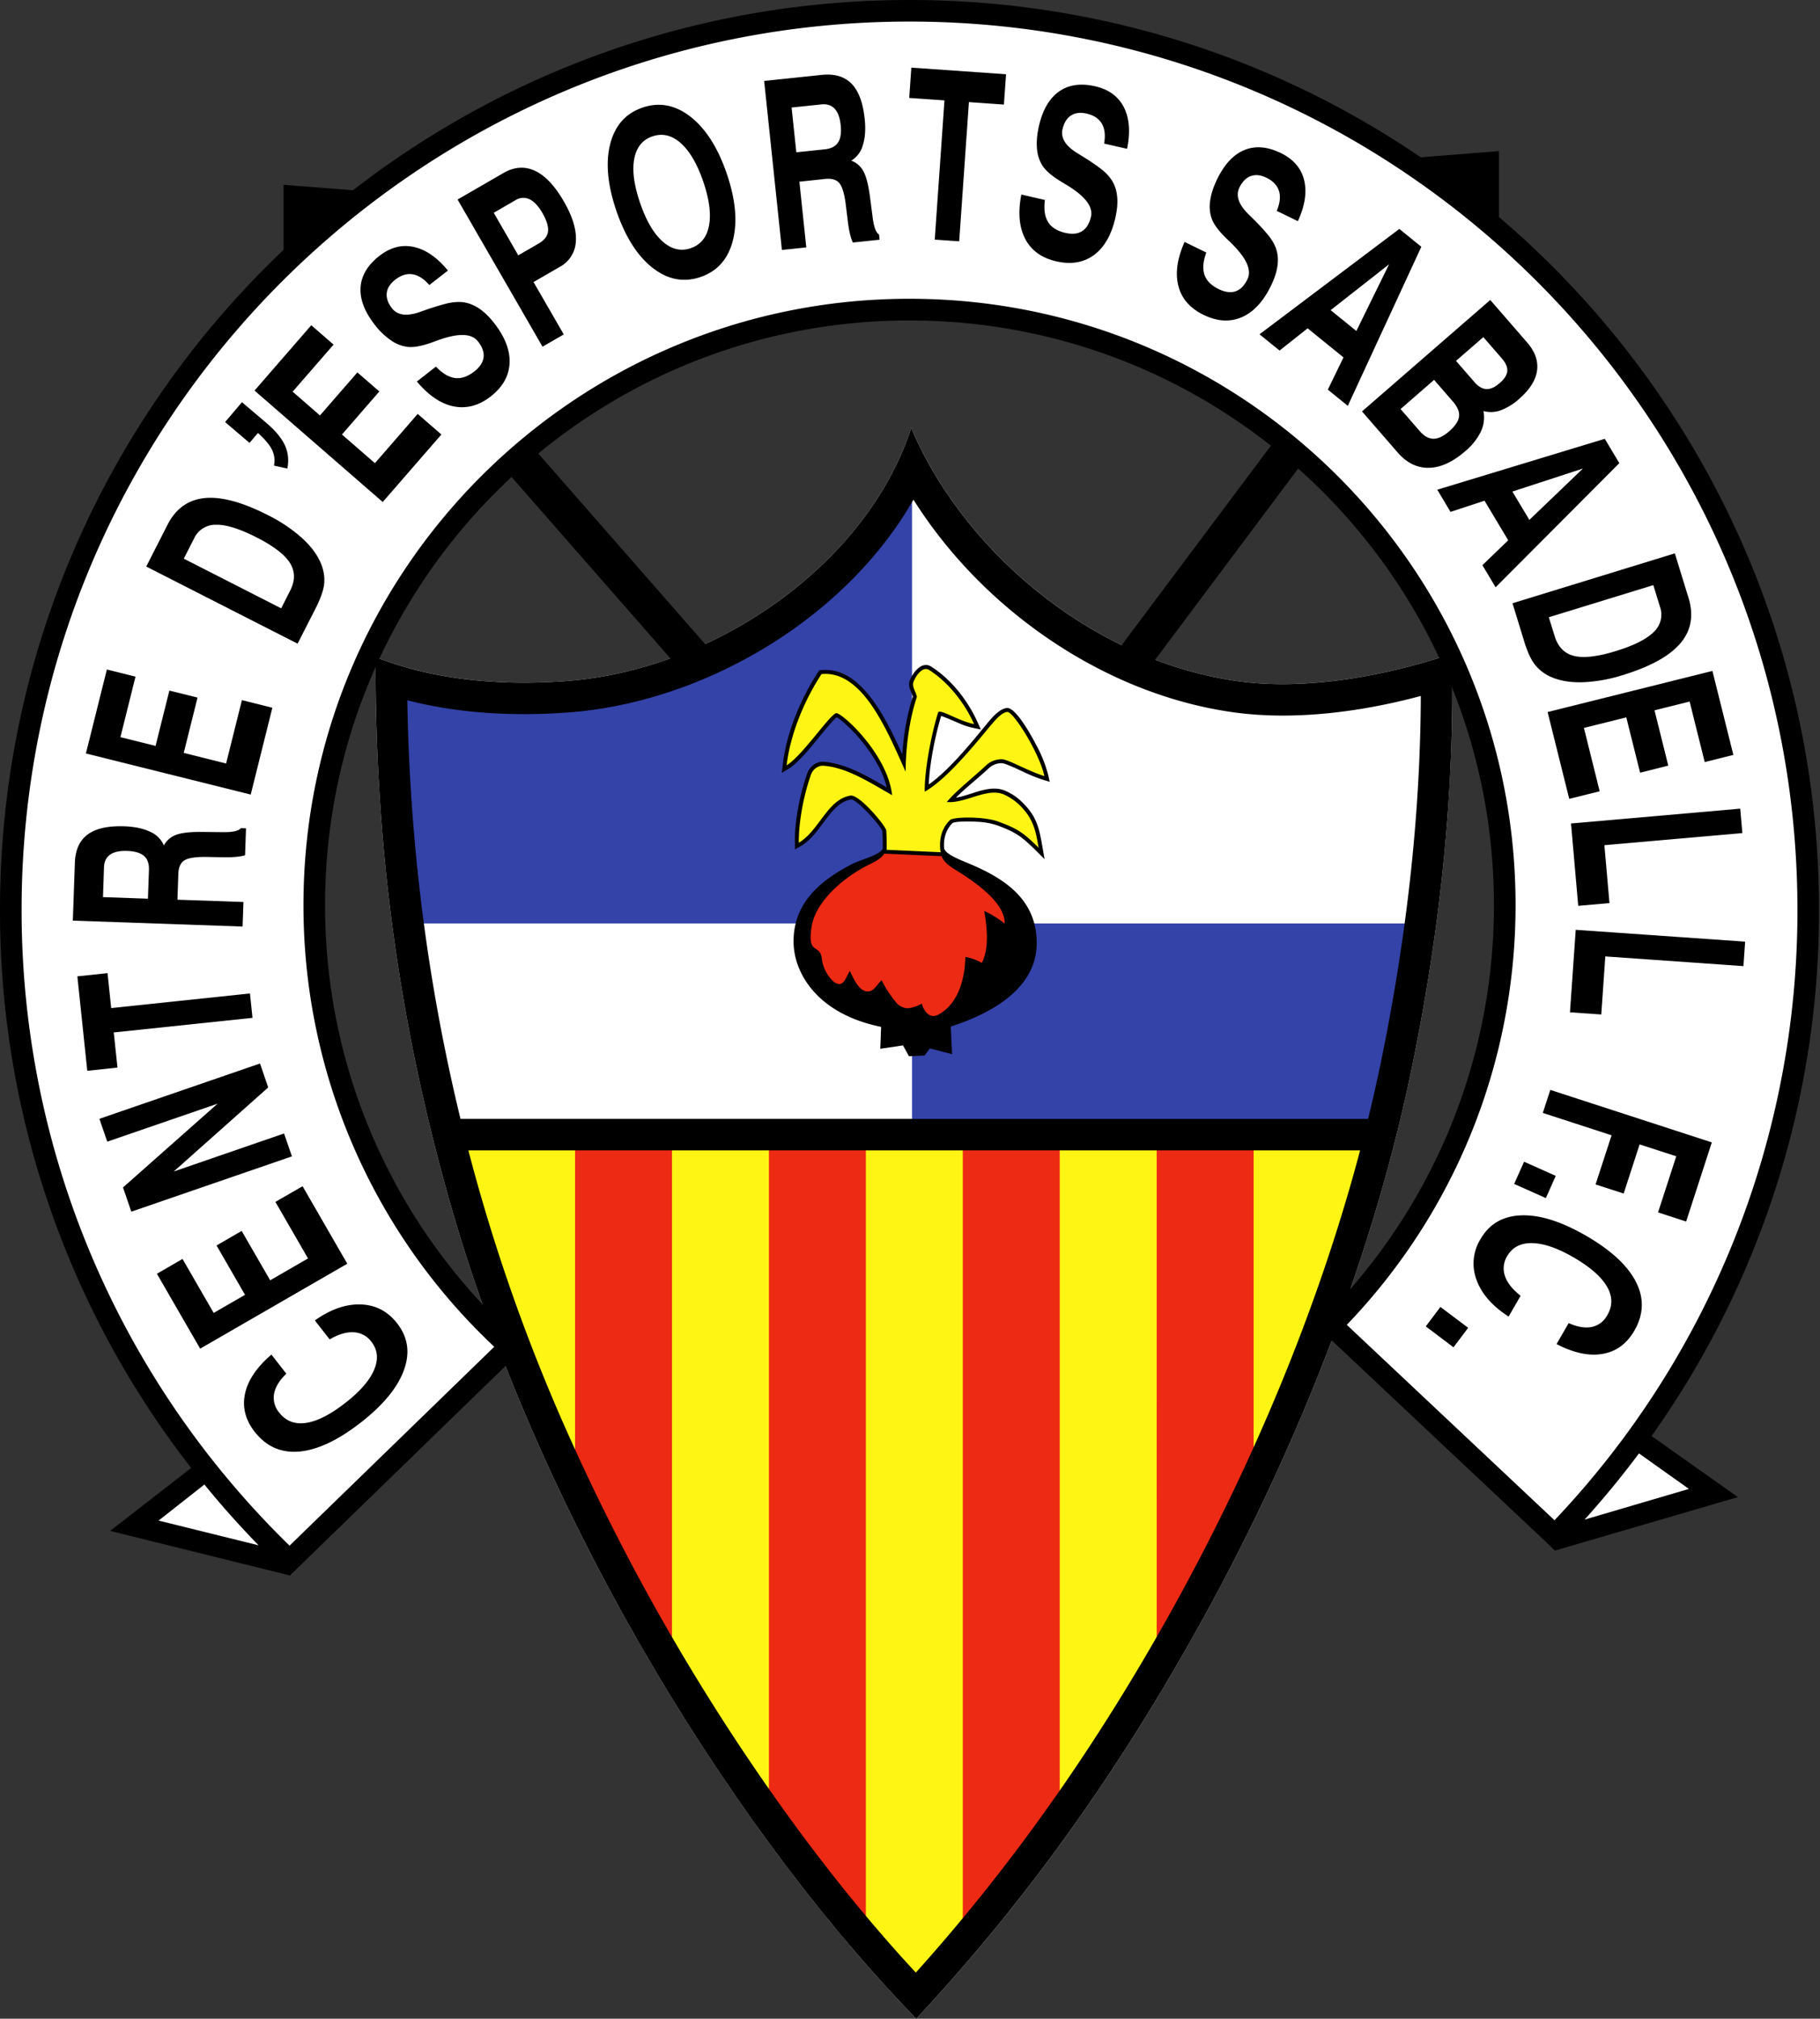
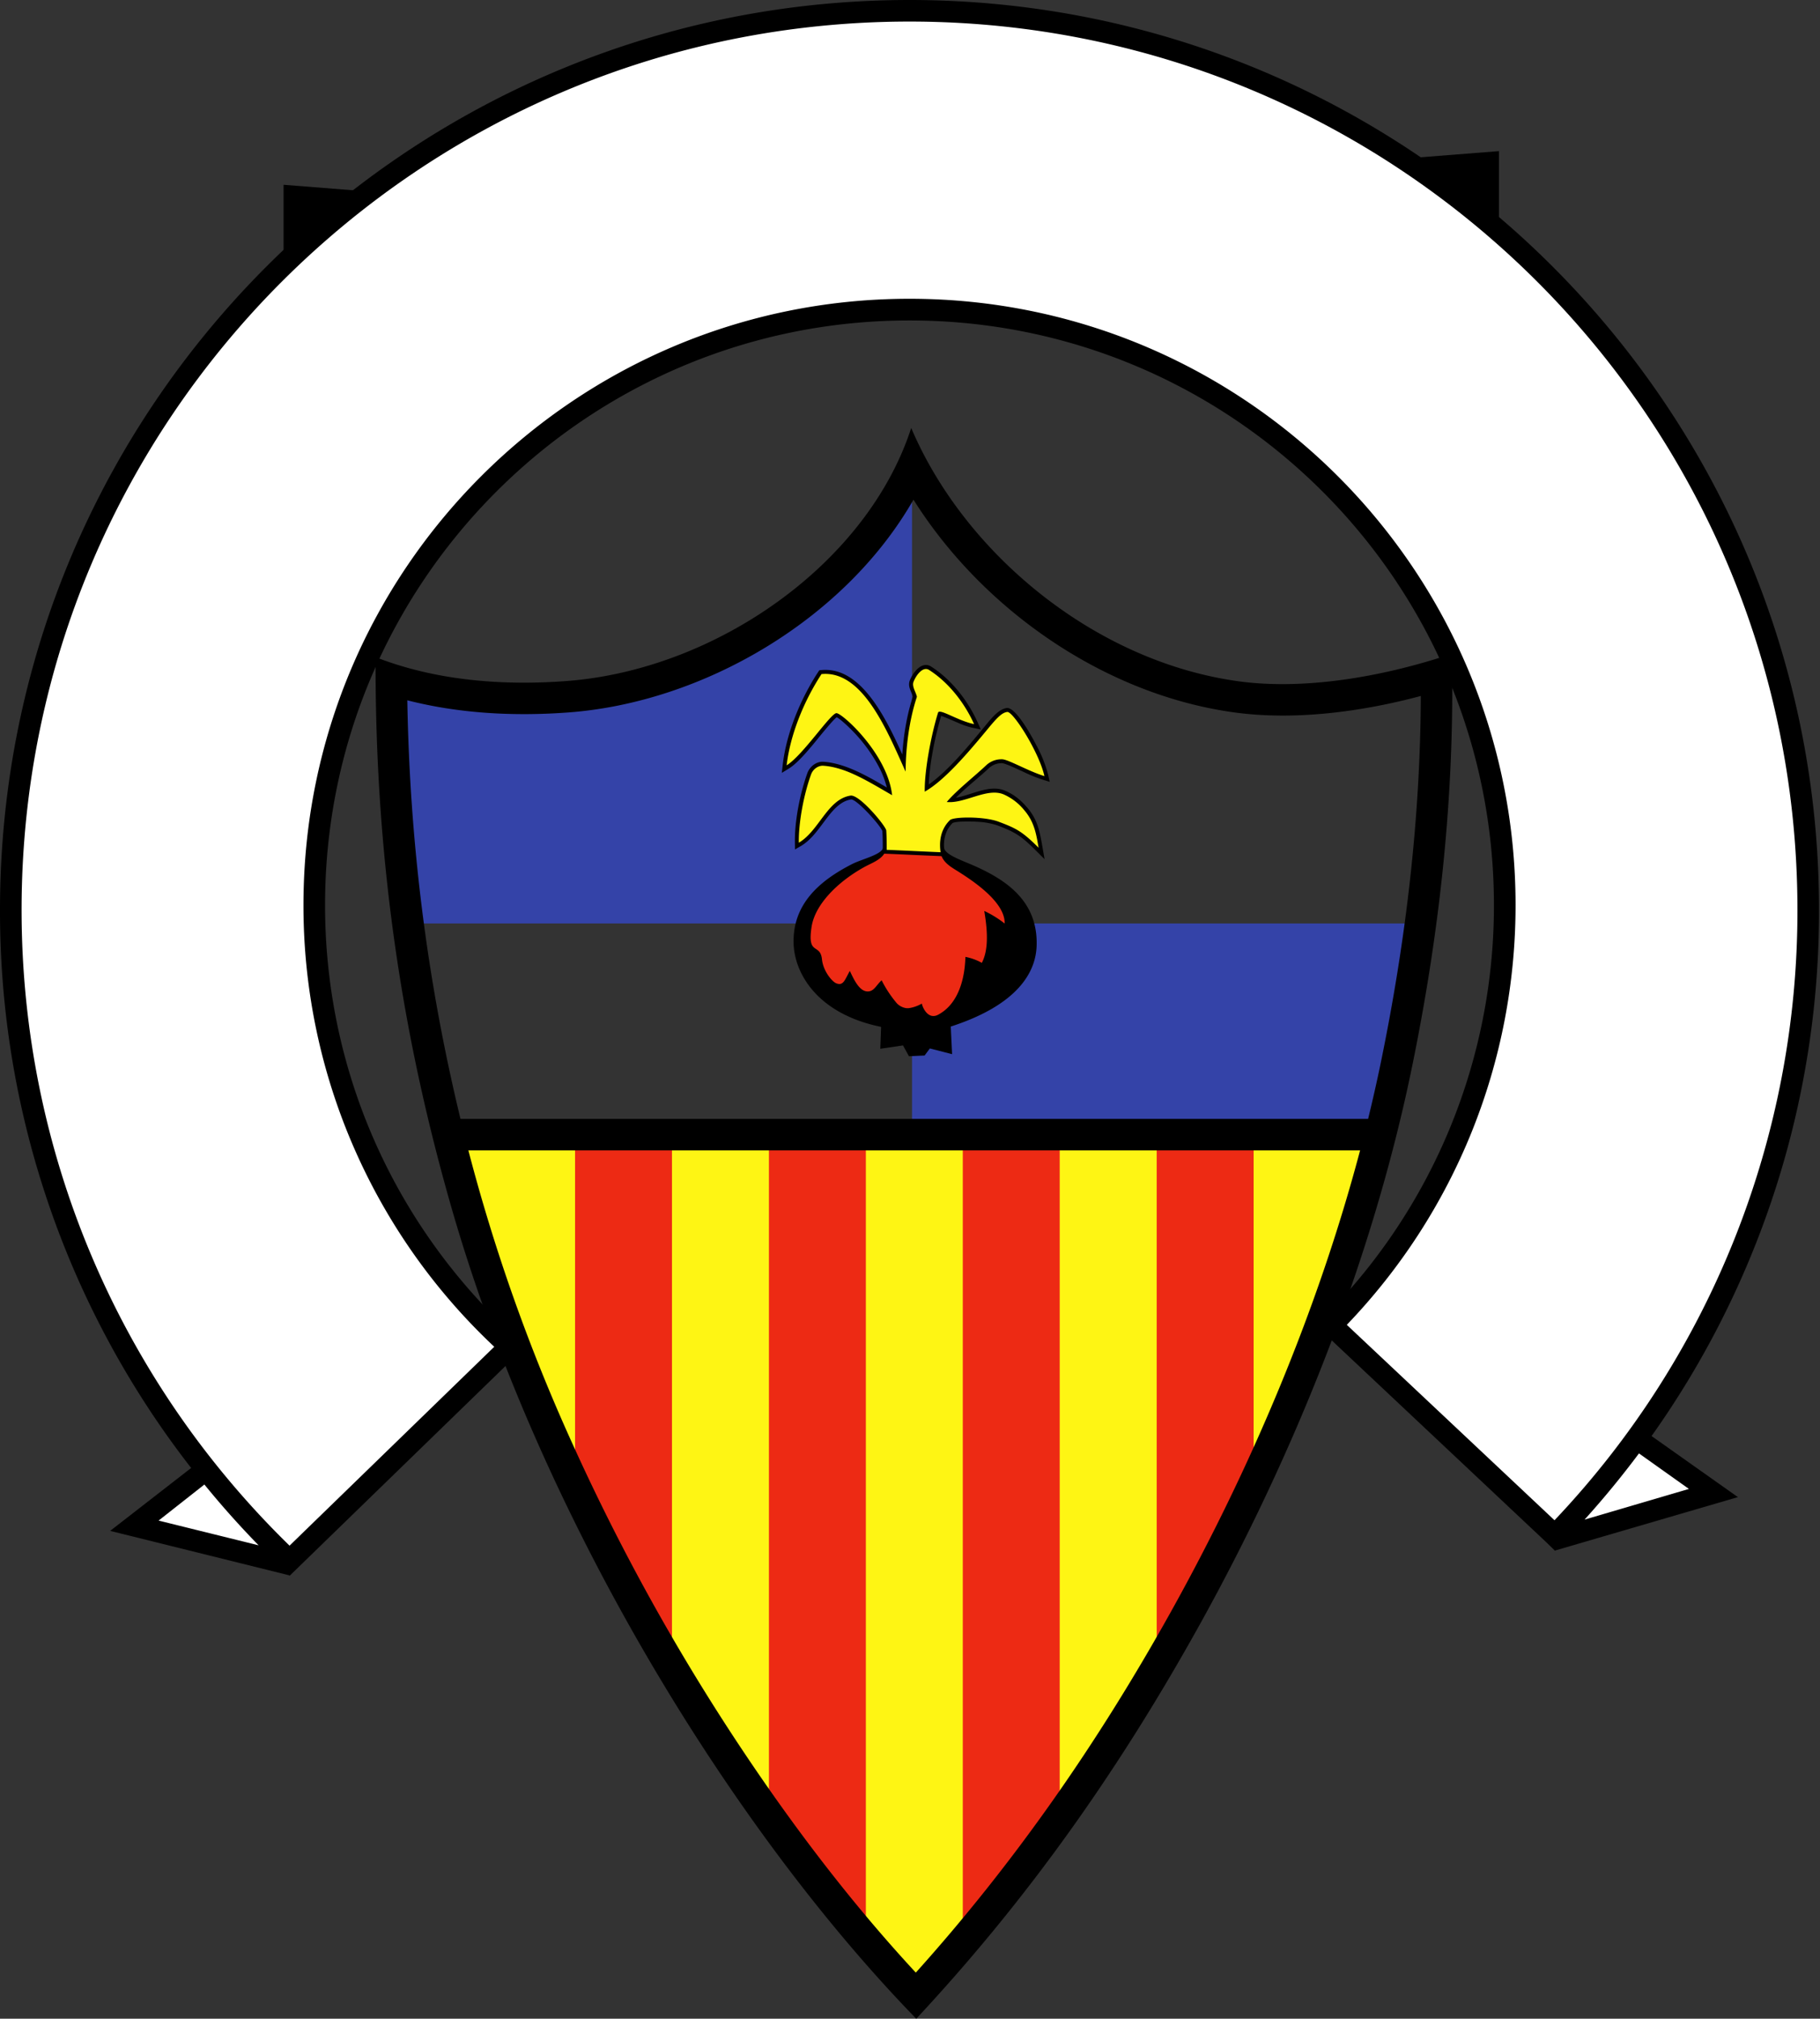
<svg xmlns="http://www.w3.org/2000/svg" width="451" height="500" fill="none">
  <rect width="100%" height="100%" fill="#333333" stroke="none" />
-   <path fill="#fff" fill-rule="evenodd" d="M93.07 162.76c15.4 6.03 32.28 7.05 47.3 5.92 36.97-2.77 74.5-28.99 85.43-62.68 13.17 30.98 45.4 57.84 81.1 62.74 15.9 2.18 35.21-.87 52.87-6.81.83 36.68-3.49 71.33-9.93 102.62-9.73 47.25-28.95 95.47-52.89 138.45-21.12 37.92-43.84 69.07-69.9 97-45.71-46.98-93.27-124.25-115.35-201.5-12.2-42.7-18.8-86.2-18.63-135.74Z" clip-rule="evenodd" />
  <path fill="#3443A8" fill-rule="evenodd" d="M226 228.72v50.08h118.73l9.2-50.08H226ZM226 228.72H101.13l-3.05-60.12c37.36 8.34 88.48 9.17 127.92-49.22v109.34Z" clip-rule="evenodd" />
  <path fill="#ED2A14" fill-rule="evenodd" stroke="#FEEE00" stroke-miterlimit="22.93" stroke-width=".09" d="M343.42 279.63c-10.5 42.45-27.87 84-49.02 121.95-18.04 32.4-39.03 62.67-63.83 90.26l-3.57 3.97-3.62-3.92c-15.99-17.24-30.34-36.07-43.38-55.62a535.57 535.57 0 0 1-42.75-77.07 452.87 452.87 0 0 1-22.74-61.5 482.9 482.9 0 0 1-4.8-18.07h233.71Z" clip-rule="evenodd" />
  <path fill="#FEF514" fill-rule="evenodd" d="M343.43 279.63c-7.68 30.99-19 61.49-32.78 90.47v-90.47h32.78Zm-56.8 135.47a513.51 513.51 0 0 1-24.03 36.81V279.63h24.03V415.1Zm-48.05 67.58c-2.62 3.08-5.3 6.14-8.01 9.16l-3.57 3.97-3.62-3.92c-3-3.23-5.94-6.51-8.82-9.85v-202.4h24.02v203.04Zm-48.04-31.19a539.59 539.59 0 0 1-24.02-36.48V279.63h24.02V451.5Zm-48.04-81.01c-1.8-3.74-3.55-7.5-5.25-11.28a452.87 452.87 0 0 1-22.74-61.5 482.4 482.4 0 0 1-4.8-18.07h32.79v90.85Z" clip-rule="evenodd" />
  <path fill="#000" fill-rule="evenodd" d="M93.07 162.76c15.4 6.03 32.28 7.05 47.3 5.92 36.97-2.77 74.5-28.99 85.43-62.68 13.17 30.98 45.4 57.84 81.1 62.74 15.9 2.18 35.21-.87 52.87-6.81.83 36.68-3.49 71.33-9.93 102.62-9.73 47.25-28.95 95.47-52.89 138.45-21.12 37.92-43.84 69.07-69.9 97-45.71-46.98-93.27-124.25-115.35-201.5-12.2-42.7-18.8-86.2-18.63-135.74Zm21.04 114.37h224.91c1.15-4.71 2.22-9.43 3.19-14.15 6.14-29.84 9.76-60.14 9.87-90.6-14.97 4-31.4 6.1-46.24 4.07-31.9-4.37-62.16-25.21-79.48-52.69-17.01 29.7-52.06 50.19-85.4 52.69-13.3 1-27.03.33-40.03-3 .61 35.34 4.9 69.5 13.18 103.68Zm222.93 7.79H116.06a448.43 448.43 0 0 0 25.62 72.28 531.74 531.74 0 0 0 42.36 76.37c12.82 19.21 27.13 38 42.9 55.01 24.61-27.37 45.24-57.11 63.21-89.37 19.79-35.52 36.36-74.56 46.89-114.3Z" clip-rule="evenodd" />
-   <path fill="#000" fill-rule="evenodd" d="m177.01 162.13-8.15 4.06-43.83-50.03 7-5.39L177 162.13ZM277.04 161.02l8.74 3.01L323.22 114l-6.6-5.88-39.58 52.9Z" clip-rule="evenodd" />
  <path fill="#fff" fill-rule="evenodd" d="m33.3 377.69 17.98-13.84A221.68 221.68 0 0 1 2.92 225.38c0-122.84 99.62-222.46 222.46-222.46s222.45 99.62 222.45 222.46c0 47.13-14.78 92.46-42.03 130.15l19.13 13.95L385.31 380l-55.03-51.76 1.7-1.78a147.27 147.27 0 0 0 41.14-102.27c0-81.59-66.16-147.75-147.75-147.75-81.58 0-147.74 66.16-147.74 147.75 0 40.86 16.76 79.62 46.52 107.6l1.85 1.75-54.26 52.7-38.45-8.55Z" clip-rule="evenodd" />
  <path fill="#000" fill-rule="evenodd" d="M225.38 0c124.45 0 225.38 100.93 225.38 225.38a224.3 224.3 0 0 1-41.5 130.3l21.4 15.13-45.22 13.2-.06.06-.03-.03-.05.02-2.05-2-57.2-53.79A144.4 144.4 0 0 0 370.2 224.2c0-79.97-64.85-144.83-144.82-144.83-79.98 0-144.83 64.86-144.83 144.83 0 43.59 19.27 82.69 49.76 109.24l-58.53 56.84-.1-.1-44.38-11.01 20.07-15.58A224.33 224.33 0 0 1 0 225.38C0 100.93 100.93 0 225.38 0Zm180.76 359.98a227.27 227.27 0 0 1-13.48 16.4l25.86-7.6-12.38-8.8ZM64.09 382.75c-4.7-4.81-9.19-9.84-13.44-15.06l-11.35 8.93 24.8 6.13Zm7.65.09 50.74-49.27A149.8 149.8 0 0 1 75.2 224.19C75.2 141.26 142.45 74 225.38 74c82.92 0 150.18 67.25 150.18 150.18 0 38.95-14.97 75.99-41.82 103.96l51.47 48.4a219.27 219.27 0 0 0 60.2-151.17c0-121.5-98.54-220.03-220.03-220.03-121.5 0-220.03 98.53-220.03 220.03 0 59.57 23.9 116 66.4 157.46Z" clip-rule="evenodd" />
  <path fill="#000" fill-rule="evenodd" d="m70.27 66.21 21.27-18.77-21.27-1.67v20.44ZM371.45 57.86 350.18 39.1l21.27-1.67v20.44Z" clip-rule="evenodd" />
-   <path fill="#000" d="M78.02 327.05c3.9-2.76 7.7-4.09 11.38-3.96 3.67.12 6.67 1.68 9 4.67 2.7 3.44 3.26 7.31 1.68 11.62-1.56 4.3-5.11 8.61-10.64 12.93-5.64 4.4-10.72 6.8-15.25 7.21-4.52.4-8.21-1.23-11.07-4.88-2.32-2.97-3.12-6.12-2.4-9.46.72-3.32 2.9-6.56 6.54-9.67l3.69 4.73c-1.72 1.66-2.73 3.32-3.03 4.96a5.7 5.7 0 0 0 1.28 4.69c1.65 2.1 3.87 2.95 6.66 2.53 2.8-.42 6.05-2.08 9.77-4.99 3.6-2.81 5.96-5.53 7.08-8.16 1.11-2.63.89-4.94-.69-6.96a5.76 5.76 0 0 0-4.37-2.33c-1.78-.1-3.77.48-5.96 1.76l-3.67-4.69ZM38.9 315.48l6.33-3.66 7.72 13.37 7.77-4.48-7.06-12.23 6.23-3.6 7.06 12.23 9.38-5.42-8.09-14 6.74-3.88L86.06 313 49.6 334.04l-10.72-18.56ZM43.05 290.16l27.34-9.42 1.95 5.67-39.8 13.7-2.06-6 23.44-20.75-27.34 9.41-1.95-5.66 39.8-13.7 2.03 5.93-23.41 20.82ZM26.65 241.03l.9 8.65 34.39-3.62.63 6.04-34.38 3.62.92 8.7-7.48.8-2.46-23.4 7.48-.79ZM36.66 222.59l.25-7.14c.05-1.54-.36-2.7-1.23-3.46-.87-.75-2.26-1.16-4.2-1.23-1.81-.06-3.21.24-4.18.91-.97.68-1.48 1.72-1.53 3.11l-.25 7.42 11.14.39Zm23.45 6.9-42.06-1.47.5-14.31c.11-3.21 1.18-5.56 3.2-7.04 2-1.48 5.04-2.15 9.07-2.01 2.57.09 4.7.54 6.39 1.36a6.43 6.43 0 0 1 3.4 3.38 5.62 5.62 0 0 1 3.06-2.64c1.36-.5 3.44-.73 6.26-.71l4.97.05h.18c2.5.06 4.05-.27 4.6-.98l1.28.04-.23 6.66c-.6.2-1.33.33-2.2.41-.87.08-1.9.12-3.1.1l-4.43-.08c-2.61-.02-4.39.26-5.31.85-.94.6-1.44 1.7-1.5 3.31l-.22 6.43 16.36.57-.22 6.08ZM26.48 165.82l7.1 1.77-3.74 14.99 8.71 2.17 3.42-13.7 6.98 1.73-3.42 13.7 10.5 2.63 3.92-15.7 7.54 1.89-5.36 21.5-40.84-10.18 5.19-20.8ZM69.68 150.67l2.2-4.34c1.29-2.5 1.28-4.8-.03-6.89-1.3-2.08-4.06-4.2-8.27-6.34-4.19-2.13-7.54-3.18-10.04-3.13a5.83 5.83 0 0 0-5.45 3.4l-2.55 5 24.14 12.3Zm4.06 8.75-37.5-19.1 5.25-10.3c2.06-4.04 5.14-6.26 9.26-6.66 4.1-.4 9.33 1.01 15.64 4.23a37.98 37.98 0 0 1 8.5 5.72c2.25 2.06 3.81 4.2 4.7 6.4.65 1.65.9 3.28.74 4.88-.17 1.6-.86 3.59-2.08 6l-4.5 8.83ZM77.13 80.55l5.53 4.8-10.14 11.66 6.77 5.89 9.27-10.66L94 96.96l-9.26 10.66 8.17 7.1 10.6-12.2 5.87 5.1-14.54 16.72-31.76-27.6 14.06-16.19ZM103.3 94.5l4.72-3.7c1.6 1.68 3.17 2.62 4.73 2.83 1.54.2 3.13-.34 4.76-1.61 1.4-1.09 2.16-2.26 2.32-3.52.16-1.25-.31-2.57-1.4-3.95-1.56-2.02-4.89-2.1-9.97-.25l-.18.06c-.13.06-.34.13-.62.23-2.7 1.02-4.83 1.47-6.41 1.35A8.94 8.94 0 0 1 97 84.38a17.7 17.7 0 0 1-4.16-3.98c-2.52-3.23-3.68-6.31-3.49-9.23.2-2.92 1.75-5.51 4.65-7.78 2.72-2.12 5.55-2.87 8.51-2.23 2.97.64 5.8 2.58 8.48 5.85l-4.6 3.59c-1.33-1.54-2.72-2.42-4.15-2.66-1.44-.22-2.88.22-4.32 1.35-1.25.98-1.95 2.08-2.08 3.3-.13 1.24.3 2.5 1.31 3.79 1.38 1.75 3.72 2.03 7.04.84l2.12-.75c2.17-.7 3.76-1.16 4.73-1.38.98-.2 1.9-.3 2.76-.3 1.53.02 3.01.46 4.46 1.32 1.44.87 2.83 2.17 4.18 3.9 2.7 3.45 3.98 6.76 3.83 9.94-.15 3.17-1.7 5.92-4.67 8.24-2.93 2.28-5.98 3.1-9.16 2.47-3.18-.64-6.22-2.69-9.14-6.17ZM128.43 63.24l5.08-2.94c1.38-.8 2.14-1.78 2.29-2.98.13-1.2-.32-2.71-1.39-4.56-1-1.74-2.06-2.87-3.19-3.41a3.6 3.6 0 0 0-3.51.25l-5.36 3.1 6.08 10.54Zm3.78 6.62 7.49 12.97-5.26 3.04-21.05-36.45 11.37-6.57c2.68-1.55 5.29-1.72 7.82-.54 2.53 1.19 4.9 3.7 7.13 7.56 2.17 3.75 3.17 7.04 2.99 9.86a7.57 7.57 0 0 1-4.03 6.4l-6.46 3.73ZM158.63 50.3c1.5 4.38 3.36 7.55 5.56 9.5 2.2 1.96 4.53 2.51 6.98 1.67 2.48-.86 3.99-2.73 4.53-5.63s.05-6.54-1.45-10.92c-1.51-4.37-3.37-7.54-5.58-9.49-2.21-1.95-4.55-2.5-7.03-1.64-2.45.84-3.94 2.7-4.48 5.6-.53 2.88-.04 6.52 1.47 10.91Zm-5.86 2.02c-2.2-6.43-2.74-11.96-1.58-16.57 1.16-4.62 3.82-7.65 8-9.09 4.16-1.43 8.13-.69 11.9 2.24 3.77 2.94 6.76 7.61 8.97 14.02 2.21 6.42 2.73 11.94 1.56 16.58-1.16 4.63-3.83 7.66-8 9.1-4.17 1.43-8.13.68-11.89-2.25-3.76-2.94-6.74-7.62-8.96-14.03ZM197.33 37.72l7.1-.74c1.54-.17 2.62-.73 3.25-1.7.63-.97.84-2.4.64-4.32-.19-1.82-.69-3.16-1.49-4.03-.8-.86-1.9-1.22-3.29-1.07l-7.38.77 1.17 11.1Zm-3.57 24.19-4.4-41.86 14.24-1.5c3.2-.33 5.68.4 7.42 2.19 1.75 1.79 2.83 4.7 3.25 8.7.27 2.56.12 4.73-.46 6.52a6.43 6.43 0 0 1-2.87 3.83 5.6 5.6 0 0 1 3.04 2.67c.68 1.28 1.2 3.31 1.58 6.1l.64 4.93.02.17c.3 2.5.84 3.98 1.61 4.43l.14 1.28-6.63.7a10.8 10.8 0 0 1-.71-2.13c-.2-.85-.38-1.87-.53-3.06l-.54-4.4c-.34-2.58-.87-4.3-1.58-5.14-.72-.85-1.88-1.18-3.49-1.02l-6.4.68 1.71 16.28-6.04.63ZM248.77 25.9l-8.67-.61-2.41 34.48-6.06-.42 2.41-34.49-8.73-.6.52-7.51 23.47 1.64-.53 7.5ZM253.09 48.18l5.84 1.35c-.3 2.3-.04 4.1.78 5.45.81 1.32 2.23 2.22 4.25 2.69 1.72.4 3.1.26 4.18-.42 1.08-.66 1.8-1.85 2.2-3.56.58-2.5-1.45-5.12-6.09-7.92a13.37 13.37 0 0 1-.72-.44c-2.5-1.45-4.19-2.82-5.09-4.13a8.94 8.94 0 0 1-1.46-4.28c-.17-1.7-.01-3.6.48-5.74.92-3.99 2.58-6.83 4.98-8.52 2.38-1.68 5.38-2.11 8.97-1.28 3.36.77 5.72 2.51 7.1 5.21 1.36 2.7 1.62 6.12.78 10.27l-5.69-1.3c.36-2.02.17-3.66-.55-4.91-.73-1.26-1.98-2.1-3.76-2.51-1.55-.36-2.84-.2-3.88.46-1.04.67-1.74 1.8-2.11 3.4-.5 2.18.75 4.17 3.77 6l1.91 1.18a56.16 56.16 0 0 1 4.05 2.8c.78.64 1.44 1.29 1.97 1.96a8.73 8.73 0 0 1 1.78 4.3c.24 1.66.1 3.56-.39 5.7-.98 4.27-2.75 7.35-5.31 9.23-2.57 1.88-5.68 2.4-9.35 1.55-3.62-.83-6.18-2.69-7.68-5.55-1.5-2.88-1.83-6.53-.96-10.99ZM293.54 59.92l5.39 2.63c-.8 2.16-.96 3.99-.47 5.48.5 1.48 1.67 2.67 3.54 3.58 1.58.77 2.97.95 4.17.54 1.2-.4 2.18-1.4 2.95-2.98 1.12-2.3-.27-5.32-4.16-9.09l-.13-.13-.47-.45c-2.1-1.98-3.45-3.7-4.03-5.18a8.91 8.91 0 0 1-.46-4.5c.21-1.69.8-3.5 1.76-5.48 1.8-3.68 4.05-6.08 6.76-7.19 2.7-1.1 5.72-.84 9.03.77 3.1 1.52 5.01 3.74 5.74 6.68.73 2.94.22 6.33-1.54 10.18l-5.24-2.55c.79-1.88.98-3.52.56-4.9-.43-1.4-1.46-2.5-3.1-3.3-1.43-.7-2.72-.84-3.89-.42-1.16.42-2.1 1.37-2.82 2.84-.98 2-.2 4.23 2.33 6.7l1.6 1.57a56.1 56.1 0 0 1 3.31 3.65c.62.79 1.11 1.57 1.48 2.35.66 1.38.92 2.9.77 4.58-.15 1.68-.7 3.5-1.67 5.47-1.91 3.94-4.33 6.54-7.25 7.8-2.92 1.25-6.07 1.06-9.46-.59-3.34-1.63-5.42-4-6.23-7.14-.82-3.14-.31-6.77 1.53-10.92ZM344.2 65.47l-14.46 11.35 6.37 5.16 8.1-16.5Zm2.56-8.77 5.45 4.42-18.22 39.4-4.95-4.01 3.88-7.99-8.88-7.2-6.96 5.5-4.97-4.02 34.65-26.1ZM347.06 101.31l4.72 5.43c1.1 1.28 2.25 1.92 3.42 1.93 1.17.01 2.47-.6 3.9-1.84 1.47-1.28 2.3-2.5 2.45-3.64.16-1.14-.35-2.38-1.49-3.7l-4.69-5.4-8.3 7.22Zm13.74-11.93 4.55 5.23c.98 1.13 1.98 1.71 2.99 1.76 1 .04 2.1-.46 3.3-1.5 1.16-1 1.79-2 1.87-2.96.08-.96-.39-2.04-1.41-3.21l-4.52-5.2-6.78 5.88Zm-23.29 12.52 31.78-27.6 9.12 10.5c1.98 2.28 2.8 4.61 2.47 7-.34 2.4-1.81 4.72-4.44 7a14.17 14.17 0 0 1-4.6 2.84 7.08 7.08 0 0 1-4.24.17 8.17 8.17 0 0 1-.63 5.06 14.65 14.65 0 0 1-3.9 4.9c-3.1 2.68-6.1 4.05-9 4.1-2.91.05-5.49-1.22-7.74-3.81l-8.82-10.16ZM392.25 116.05l-17.48 5.7 4.21 7.02 13.27-12.72Zm5.42-7.36 3.6 6.02-30.65 30.75-3.28-5.47 6.4-6.17-5.87-9.8-8.43 2.77-3.28-5.5 41.5-12.6ZM383.8 152.88l1.44 4.65c.82 2.7 2.43 4.34 4.81 4.93 2.38.59 5.84.19 10.35-1.2 4.5-1.38 7.63-2.96 9.4-4.73a5.83 5.83 0 0 0 1.55-6.24l-1.65-5.36-25.9 7.95Zm-9-3.46 40.23-12.36 3.4 11.05c1.32 4.33.65 8.07-2.03 11.22-2.67 3.15-7.4 5.76-14.18 7.85a37.93 37.93 0 0 1-10.09 1.8c-3.05.08-5.65-.37-7.82-1.33a10.31 10.31 0 0 1-3.92-2.99c-1-1.26-1.89-3.18-2.68-5.76l-2.91-9.48ZM429.53 186.98l-7.1 1.77-3.74-14.99-8.7 2.17 3.41 13.7-6.98 1.75-3.42-13.7-10.5 2.61 3.9 15.7-7.54 1.87-5.36-21.5 40.84-10.18 5.19 20.8ZM389.3 203.96l41.93-3.67.53 6.05-34.19 3 1.26 14.34-7.74.68-1.79-20.4ZM390.47 230.3l41.98 2.93-.42 6.06-34.23-2.4-1 14.38-7.76-.54 1.43-20.43ZM399.35 281.19l-17.04-5.54 1.86-5.7 40.02 13-6.36 19.6-6.96-2.26 4.51-13.9-9.08-2.94-3.95 12.17-6.96-2.26 3.96-12.17ZM385.52 291.23l-2.45 5.51-7.86-3.5 2.46-5.5 7.85 3.5ZM373.84 326.09c-4.03-2.59-6.68-5.6-7.94-9.06a11.46 11.46 0 0 1 .96-10.1c2.18-3.79 5.56-5.76 10.14-5.91 4.58-.16 9.9 1.52 15.98 5.02 6.2 3.58 10.33 7.4 12.4 11.44 2.07 4.04 1.94 8.07-.38 12.1-1.89 3.25-4.5 5.18-7.87 5.75-3.36.59-7.17-.22-11.41-2.43l3-5.19c2.18.97 4.1 1.29 5.73.95a5.7 5.7 0 0 0 3.86-2.95c1.34-2.31 1.3-4.69-.14-7.12-1.44-2.43-4.2-4.83-8.28-7.19-3.97-2.29-7.37-3.45-10.22-3.5-2.86-.05-4.92 1.02-6.2 3.24a5.77 5.77 0 0 0-.53 4.93c.58 1.69 1.87 3.3 3.87 4.87l-2.97 5.15ZM363.81 328.88l-3.63 4.82-6.87-5.18 3.63-4.82 6.88 5.18ZM61.84 109.7l-6.06-5.16 4.18-4.92 6.06 5.14c2.23 1.9 3.76 3.74 4.58 5.54.82 1.8 1.01 3.72.6 5.75l-3.31-.73a6 6 0 0 0-.46-3.86c-.59-1.24-1.76-2.65-3.51-4.22l-2.08 2.45Z" />
  <path fill="#ED2A14" fill-rule="evenodd" d="M234.93 252.79c16.22-5.46 20.3-12.18 20.55-18.36.45-11.3-7.73-15.93-16.15-19.66-2.37-1.04-5.84-3.17-5.9-4.79l-14.3-.04c-.33 1.74-5.22 3.64-7.59 4.9-7.74 4.08-14.26 9.07-13.96 18.9.22 7.2 5.7 15.66 21.06 18.92l16.29.13Z" clip-rule="evenodd" />
  <path fill="#000" fill-rule="evenodd" d="m223.77 258.93 1.47 2.68 3.88-.18 1.3-1.75 5.51 1.42-.33-6.84c16.87-5.46 21.01-13.65 21.27-19.83.46-11.3-7.61-16.66-16.37-20.38-2.46-1.05-6.5-2.5-6.56-4.11h-.98c-.05 2.96 1.8 4.26 3.97 5.6 4.24 2.63 12.16 7.9 12.03 13.2a26.5 26.5 0 0 0-5.06-3.12c.98 5.72.92 9.93-.6 12.86a13.87 13.87 0 0 0-4.07-1.48c-.14 5.18-1.6 11.57-6.74 14.32-2.44 1.31-3.83-1.62-4.06-2.75-.46.28-1.67.9-3.16 1.12-1.17.18-2.53-.56-3.14-1.32a28.95 28.95 0 0 1-3.66-5.57c-1.37 1.24-1.86 2.75-3.44 2.76-2.05.01-3.36-2.8-4.44-5.08-1.23 2.14-1.57 3.82-3.4 3.05-1.02-.43-3.2-3-3.5-5.9-.43-4.18-3.73-.74-2.57-8.12.87-5.52 6.47-11.1 12.95-14.7 2.23-1.25 5.06-2.02 5.69-4.87h-.91c-.34 1.74-5.2 2.81-7.67 4.06-8.05 4.1-14.84 9.92-14.52 19.75.23 7.2 5.7 17.32 21.68 20.59l-.2 5.42 5.63-.83Z" clip-rule="evenodd" />
  <path fill="#000" fill-rule="evenodd" d="M233.22 177.32c-1.46 4.86-2.86 11.67-3.07 16.98 4.96-3.46 10.43-10.22 14-14.54 1.24-1.5 3.26-4.15 5.34-4.4 2.3-.26 6.47 7.56 7.34 9.26a32.16 32.16 0 0 1 2.93 7.4l.36 1.62-1.6-.49a34.26 34.26 0 0 1-3.48-1.32c-1.17-.5-5.7-2.75-6.7-2.8a4.6 4.6 0 0 0-3.26 1.2c-2.55 2.4-5.67 4.78-8.19 7.34 3.97-.64 8.33-3.41 12.26-1.69 2.22.97 3.8 2.3 5.36 4.1 2.64 3.03 3.15 6.03 3.81 9.81l.53 3.02-2.17-2.16c-3.56-3.53-4.96-4.5-9.54-6.22a18.14 18.14 0 0 0-4.73-.88c-1.1-.09-5.4-.22-6.36.3-1.92 1.88-2.4 4.5-2 7.08l.17 1.16-1.18-.05c-4.45-.17-8.9-.4-13.36-.58l-.93-.04v-.94c0-1.55 0-3.1-.1-4.65-.56-1.5-6.36-7.91-7.74-7.82-.6.09-1.17.28-1.72.55-4.1 2.07-6.21 8.35-10.75 11l-1.44.83-.02-1.66c-.08-5.42 1.25-12.13 3.08-17.22.58-1.63 2.21-2.95 4-2.83 5.41.36 10.9 3.56 15.69 6.36a23.05 23.05 0 0 0-1.93-5.05 38.24 38.24 0 0 0-6.26-8.65c-.66-.7-3.16-3.18-4.23-3.69-1.1.8-5.05 5.8-5.84 6.73-1.59 1.89-3.96 4.72-6.05 6l-1.7 1.04.22-1.99c.92-7.92 4.44-16.35 8.8-23.02l.26-.39.46-.05c1.33-.13 2.65-.01 3.93.35 7.53 2.14 12.66 12.68 16.18 20.56.32-4.85 1.14-9.79 2.62-14.35-.39-1.35-1.36-2.5-.73-4.07.77-1.9 2.94-4.83 5.26-3.36 5.03 3.2 9.11 8.44 11.53 13.84l.78 1.74-1.86-.39c-.8-.16-1.57-.4-2.33-.66-.8-.28-4.42-1.93-5.64-2.31Z" clip-rule="evenodd" />
  <path fill="#FEF514" fill-rule="evenodd" d="M226.39 168.83c.66-1.66 2.32-3.85 3.83-2.9 5.1 3.25 8.97 8.53 11.16 13.42-4.09-.84-8.6-3.98-8.93-2.83-1.66 5.34-3.38 14.23-3.3 19.56 4.91-2.77 10.8-9.7 15.75-15.69 2.15-2.61 3.4-3.9 4.7-4.05 1.47-.17 7.92 10.05 9.21 15.89-3.92-1.2-8.88-4.08-10.42-4.17a5.53 5.53 0 0 0-3.96 1.44c-2.96 2.8-7.49 6.34-9.82 9.14 4.47.46 10.05-3.66 14.15-1.86a13.7 13.7 0 0 1 5.02 3.85c2.6 3 3.03 6.15 3.59 9.34-4.12-4.1-5.57-4.81-9.89-6.44-3.58-1.35-11.02-1.27-12.05-.43-2.42 2.33-2.73 5.46-2.35 7.98-4.93-.2-8.44-.4-13.36-.59 0-1.6 0-3.2-.1-4.79-.07-1.04-6.63-8.99-8.86-8.64-5.7.87-7.8 8.75-12.81 11.66-.07-4.78 1.12-11.58 3.02-16.87.54-1.5 1.94-2.26 3.02-2.19 5.54.37 10.8 3.67 17.08 7.3-1.15-10.18-12.16-20.13-13.74-20.32-1.32-.26-8.37 10.46-12.4 12.92.86-7.4 4.16-15.74 8.64-22.6 10.25-1.01 16.33 14.2 20.84 24.16.05-5.78.8-12.48 2.8-18.54-.27-1.25-1.3-2.56-.82-3.75Z" clip-rule="evenodd" />
</svg>